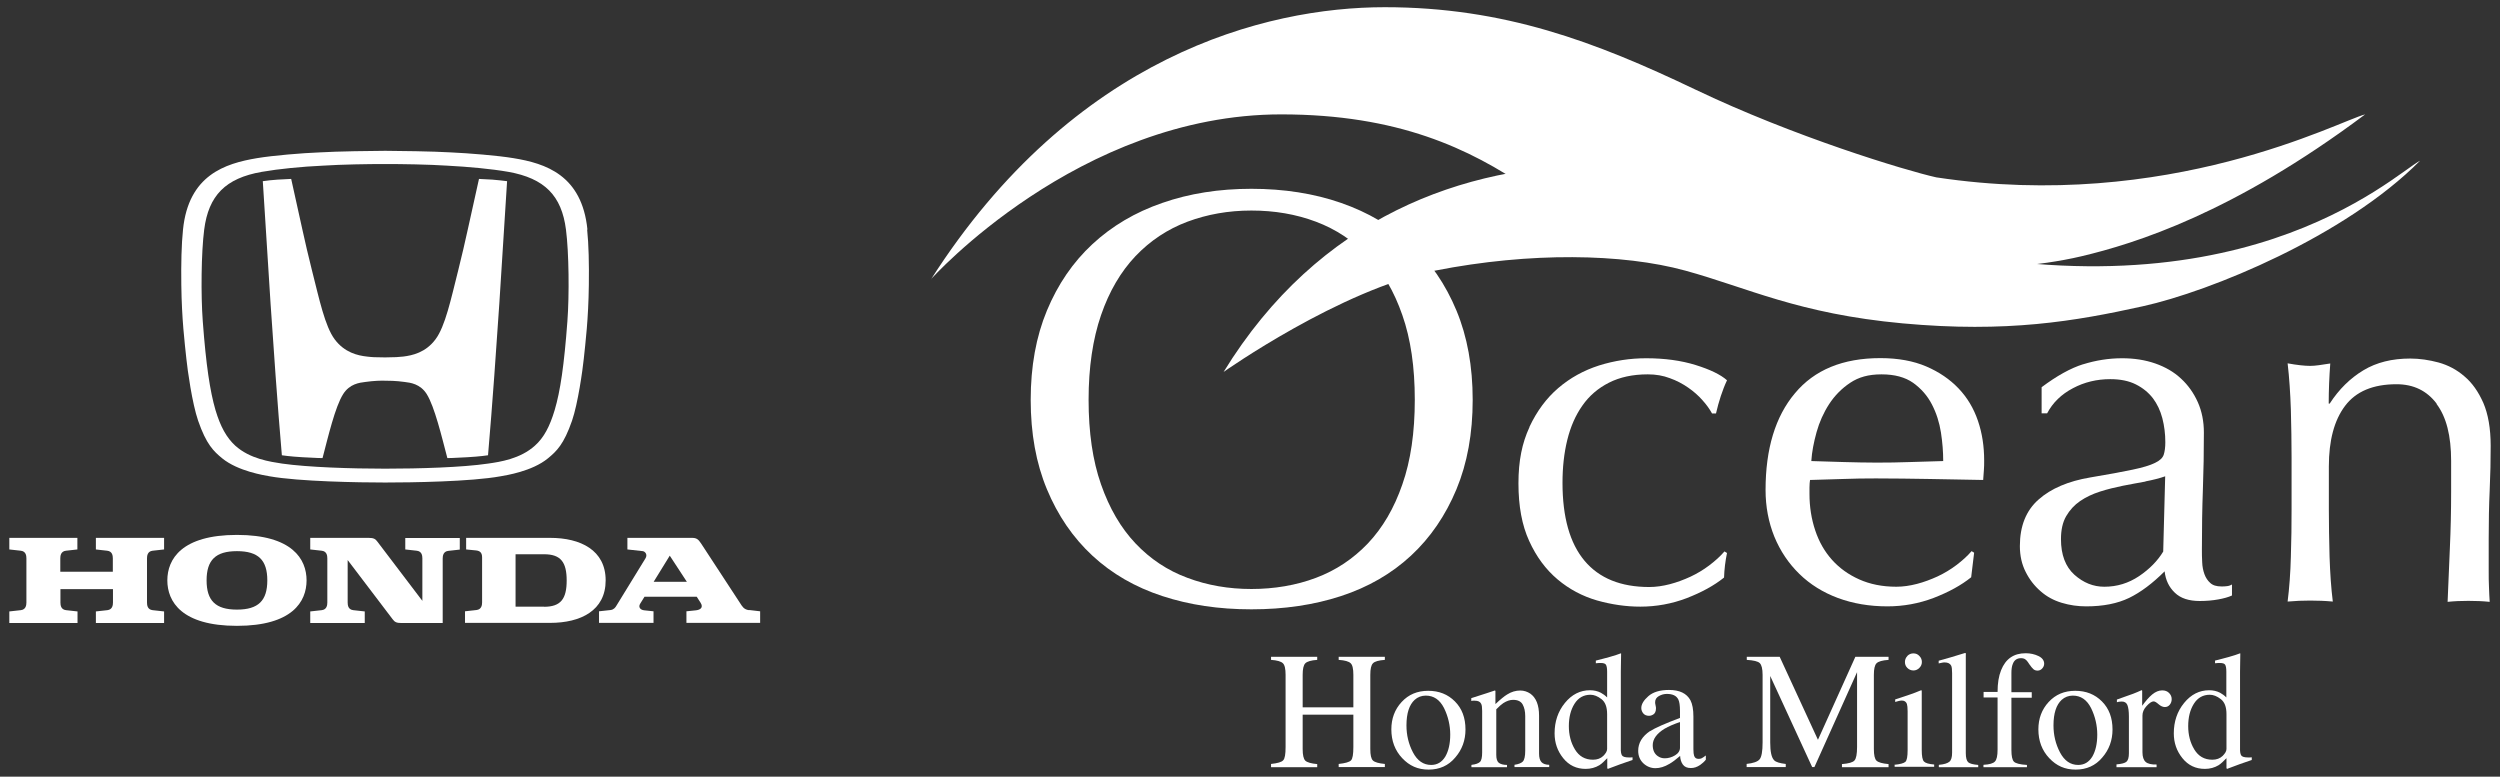
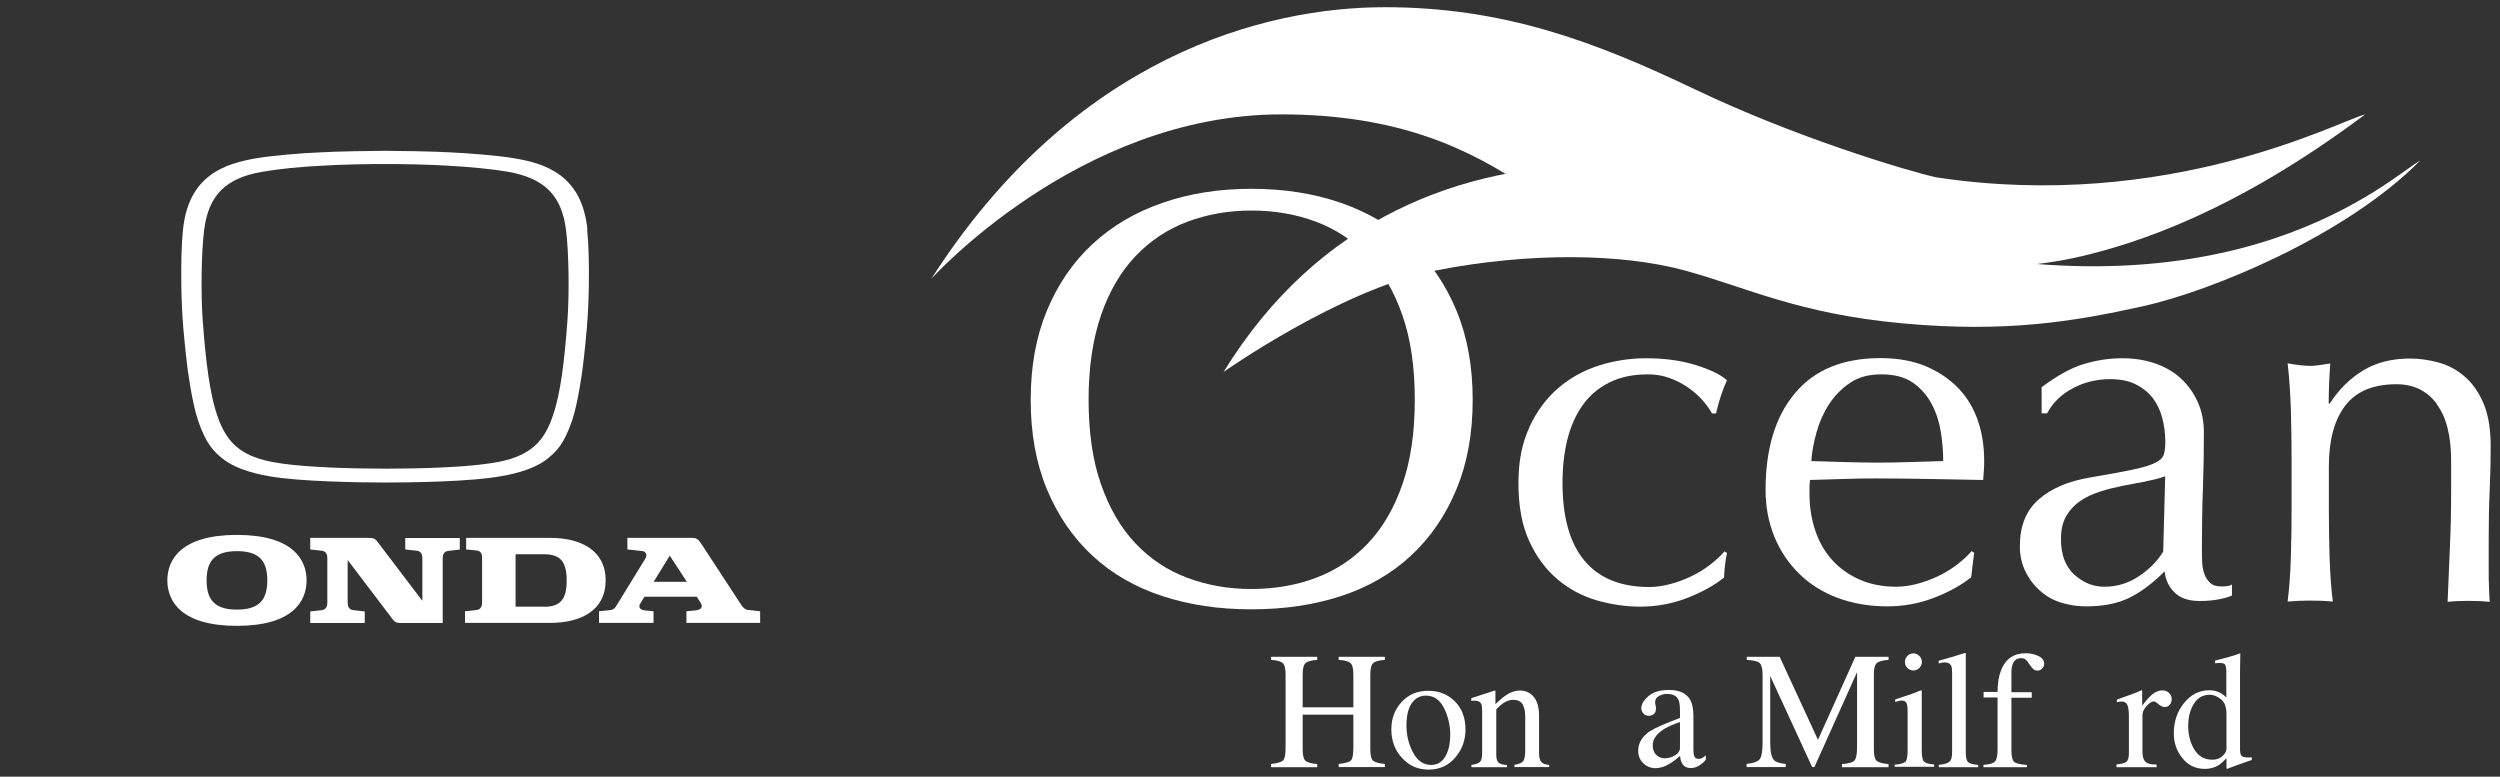
<svg xmlns="http://www.w3.org/2000/svg" id="Layer_1" version="1.1" viewBox="0 0 177.04 55">
  <rect x="0" y="0" width="177.04" height="55" fill="#333333" stroke="none" />
  <defs>
    <style>
      .st0 {
        fill-rule: evenodd;
      }

      .st0, .st1 {
        fill: #fff;
      }
    </style>
  </defs>
  <g>
-     <path class="st1" d="M6.78,38.91l.81.09c.36.04.4.34.4.54v.95h-3.72v-.95c0-.19.04-.5.4-.54l.81-.09v-.82H.66v.82l.81.09c.36.04.4.34.4.54v3.13c0,.19-.04.5-.4.54l-.81.09v.82h4.83v-.82l-.81-.09c-.36-.04-.4-.34-.4-.54v-.95h3.72v.95c0,.19-.04.5-.4.54l-.81.09v.82h4.83v-.82l-.81-.09c-.36-.04-.4-.34-.4-.54v-3.13c0-.19.04-.5.4-.54l.81-.09v-.82h-4.83v.82h0Z" />
    <path class="st1" d="M38.97,38.09h-5.96v.82l.71.07c.25.03.42.14.42.49v3.19c0,.19-.04.5-.4.54l-.81.09v.82h6.03c2.16,0,3.93-.87,3.93-3.01s-1.78-3.01-3.93-3.01h0ZM38.53,42.96h-2.02s0-3.71,0-3.71h2.02c1.19,0,1.6.57,1.6,1.86s-.41,1.86-1.6,1.86h0Z" />
    <path class="st1" d="M53.05,43.21c-.38-.04-.5-.29-.62-.47l-2.78-4.25c-.2-.31-.34-.4-.64-.4h-4.58v.82l1.09.12c.15.02.36.23.19.51l-2.05,3.34c-.08.14-.19.29-.42.32l-.82.09v.82h3.86v-.82l-.66-.07c-.28-.03-.43-.23-.29-.46l.31-.5h3.7l.27.42c.24.37-.06.51-.32.54l-.68.07v.82h5.22v-.82l-.77-.09h0ZM46.29,41.2l1.14-1.85,1.21,1.85h-2.35Z" />
    <path class="st1" d="M28.7,38.91l.81.09c.36.04.4.34.4.54v3.01l-3.19-4.2c-.14-.19-.27-.26-.61-.26h-4.14v.82l.81.09c.36.04.4.34.4.54v3.13c0,.19-.04.5-.4.54l-.81.09v.82h3.86v-.82l-.81-.09c-.36-.04-.4-.34-.4-.54v-3.01l3.19,4.2c.14.19.27.26.61.26h2.93v-4.57c0-.19.04-.5.4-.54l.81-.09v-.82h-3.86v.82h0Z" />
    <path class="st1" d="M16.78,37.88c-3.92,0-4.93,1.72-4.93,3.22s1.01,3.22,4.93,3.22,4.93-1.72,4.93-3.22-1.01-3.22-4.93-3.22h0ZM16.78,43.17c-1.52,0-2.15-.64-2.15-2.07s.63-2.07,2.15-2.07,2.15.64,2.15,2.07-.63,2.07-2.15,2.07h0Z" />
-     <path class="st1" d="M33.92,12.67c-.67,2.96-.93,4.32-1.47,6.47-.52,2.06-.92,3.97-1.61,4.89-.7.94-1.64,1.14-2.28,1.22-.33.04-.57.05-1.29.06-.72,0-.96-.02-1.29-.06-.64-.07-1.58-.28-2.28-1.22-.69-.93-1.09-2.84-1.61-4.89-.54-2.14-.8-3.5-1.47-6.47,0,0-.66.03-.96.05-.4.03-.71.06-1.05.11,0,0,.38,6.09.55,8.67.18,2.71.5,7.29.8,10.74,0,0,.56.09,1.48.14.97.06,1.4.06,1.4.06.4-1.52.89-3.63,1.46-4.53.46-.73,1.16-.81,1.56-.86.63-.09,1.15-.1,1.4-.09h0c.24,0,.77,0,1.4.09.4.05,1.1.13,1.56.86.56.9,1.06,3.01,1.46,4.53,0,0,.43,0,1.4-.06.92-.05,1.48-.14,1.48-.14.3-3.45.62-8.03.8-10.74.17-2.58.55-8.67.55-8.67-.34-.04-.65-.08-1.05-.11-.29-.02-.96-.05-.96-.05h0Z" />
    <path class="st1" d="M41.6,16.26c-.39-3.87-2.97-4.69-5.24-5.06-1.14-.19-3.17-.35-4.47-.41-1.14-.07-3.82-.11-4.61-.11-.8,0-3.48.04-4.61.11-1.3.05-3.33.22-4.47.41-2.27.38-4.85,1.2-5.24,5.06-.11,1.05-.14,2.43-.12,3.91.03,2.45.24,4.11.36,5.25.08.79.41,3.15.83,4.37.58,1.68,1.1,2.17,1.71,2.67,1.12.91,2.97,1.2,3.36,1.27,2.09.37,6.31.44,8.17.44,1.86,0,6.08-.06,8.17-.44.39-.07,2.24-.35,3.36-1.27.61-.5,1.13-.99,1.71-2.67.42-1.22.75-3.59.83-4.37.12-1.15.33-2.8.36-5.25.02-1.48-.01-2.86-.12-3.91h0ZM40.18,22.76c-.23,3.09-.5,4.94-.9,6.28-.35,1.17-.77,1.96-1.4,2.52-1.04.94-2.48,1.15-3.32,1.27-1.82.27-4.88.36-7.29.36-2.41,0-5.47-.1-7.29-.36-.84-.13-2.28-.33-3.32-1.27-.62-.57-1.05-1.35-1.4-2.52-.39-1.34-.67-3.19-.9-6.28-.14-1.86-.11-4.88.1-6.5.31-2.42,1.51-3.64,4.08-4.09,1.2-.21,2.82-.37,4.35-.44,1.23-.08,3.25-.12,4.38-.11,1.13-.01,3.15.03,4.38.11,1.53.08,3.15.23,4.35.44,2.57.46,3.77,1.68,4.08,4.09.21,1.62.24,4.64.1,6.5h0Z" />
  </g>
  <g>
    <g>
      <path class="st1" d="M90.01,54.1c.46-.05.75-.13.86-.26.12-.12.17-.43.17-.94v-5.11c0-.42-.06-.7-.19-.82-.13-.13-.41-.21-.84-.24v-.22h3.27v.22c-.43.03-.71.11-.84.24-.13.13-.19.4-.19.82v2.3h3.59v-2.3c0-.42-.06-.7-.19-.82-.13-.13-.41-.21-.85-.24v-.22h3.27v.22c-.43.03-.72.11-.84.24-.13.13-.19.4-.19.82v5.25c0,.43.06.7.19.82.13.12.41.2.84.24v.22h-3.27v-.22c.46-.05.75-.13.87-.25s.17-.44.17-.95v-2.29h-3.59v2.43c0,.43.06.7.19.83.13.12.41.2.84.24v.22h-3.27v-.22Z" />
      <path class="st1" d="M99.26,49.71c.49-.53,1.11-.79,1.88-.79s1.39.25,1.89.75c.5.5.75,1.16.75,1.99,0,.76-.24,1.43-.73,1.99-.48.57-1.11.85-1.88.85s-1.36-.27-1.87-.81c-.51-.54-.77-1.22-.77-2.04,0-.76.24-1.41.73-1.94ZM100.18,49.56c-.38.35-.58.95-.58,1.81,0,.68.15,1.32.46,1.91.31.59.74.89,1.29.89.43,0,.76-.2,1-.59.23-.4.35-.91.35-1.56s-.15-1.29-.44-1.88c-.3-.59-.73-.88-1.29-.88-.3,0-.57.1-.79.3Z" />
      <path class="st1" d="M104.23,54.16c.27-.03.46-.1.57-.2.11-.1.16-.33.16-.68v-2.93c0-.24-.02-.42-.07-.51-.07-.15-.22-.22-.45-.22-.03,0-.07,0-.11,0-.04,0-.08,0-.14.02v-.2c.16-.05.53-.17,1.12-.36l.54-.18s.04,0,.05.03c0,.02,0,.05,0,.08v.85c.35-.33.63-.56.83-.68.3-.19.61-.28.93-.28.26,0,.5.08.71.22.41.29.62.81.62,1.56v2.69c0,.28.06.48.17.6.11.12.3.19.55.19v.16h-2.46v-.16c.28-.04.48-.12.59-.23.11-.12.17-.37.17-.76v-2.46c0-.33-.06-.6-.18-.82-.12-.22-.35-.33-.68-.33-.23,0-.45.08-.69.23-.13.09-.3.23-.5.44v3.23c0,.28.06.46.18.56.12.09.32.15.58.15v.16h-2.52v-.16Z" />
-       <path class="st1" d="M113.37,49.06c.15.08.3.19.44.33v-1.83c0-.23-.03-.4-.08-.48-.05-.09-.18-.13-.37-.13-.05,0-.09,0-.12,0-.03,0-.11.01-.23.02v-.19l.47-.12c.17-.05.35-.09.52-.14.17-.05.32-.1.46-.14.06-.02.16-.06.31-.11h.03s-.01.62-.01.62c0,.22,0,.44-.01.68,0,.23,0,.46,0,.69v4.71c-.01.25.02.42.08.52.06.1.23.15.49.15.04,0,.08,0,.13,0,.04,0,.08,0,.13-.01v.19s-.3.1-.84.29l-.91.34-.04-.05v-.71c-.22.23-.4.4-.56.5-.28.17-.61.26-.97.26-.65,0-1.18-.25-1.59-.76-.41-.51-.61-1.09-.61-1.76,0-.83.24-1.55.73-2.15.49-.6,1.08-.9,1.78-.9.28,0,.54.06.77.18ZM113.53,53.54c.18-.18.28-.34.28-.5v-2.47c0-.5-.13-.85-.4-1.06-.27-.21-.53-.31-.78-.31-.48,0-.86.21-1.13.64-.27.43-.4.96-.4,1.58s.14,1.17.43,1.65c.29.48.71.73,1.28.73.3,0,.54-.09.73-.27Z" />
      <path class="st1" d="M116.85,51.78c.35-.23,1.06-.54,2.12-.94v-.49c0-.39-.04-.66-.12-.82-.13-.26-.4-.39-.81-.39-.2,0-.38.05-.56.15-.18.1-.27.25-.27.43,0,.05,0,.12.03.23s.03.18.03.21c0,.22-.07.37-.21.45-.08.05-.18.08-.29.08-.17,0-.31-.06-.4-.17-.09-.11-.14-.24-.14-.38,0-.27.17-.55.5-.84.33-.29.82-.44,1.46-.44.75,0,1.25.24,1.52.73.14.27.21.65.21,1.16v2.31c0,.22.02.38.05.46.05.15.15.22.31.22.09,0,.16-.01.22-.04.06-.03.16-.09.3-.2v.3c-.12.15-.26.27-.4.37-.22.15-.43.22-.66.22-.26,0-.45-.08-.57-.25-.12-.17-.18-.37-.19-.61-.29.25-.54.44-.75.56-.35.21-.68.31-1,.31s-.62-.12-.86-.35c-.24-.23-.36-.53-.36-.88,0-.56.28-1.02.84-1.4ZM118.97,51.13c-.44.15-.81.31-1.1.48-.55.34-.83.73-.83,1.16,0,.35.12.61.35.77.15.11.32.16.5.16.25,0,.5-.07.73-.21.23-.14.35-.32.35-.54v-1.83Z" />
      <path class="st1" d="M123.67,54.1c.49-.05.8-.16.94-.33.14-.17.21-.57.21-1.19v-4.79c0-.43-.07-.7-.2-.83-.13-.13-.44-.2-.92-.23v-.22h2.33l2.71,5.88,2.65-5.88h2.35v.22c-.44.03-.72.11-.85.24-.13.13-.19.4-.19.82v5.25c0,.43.06.71.19.83.13.12.41.2.85.24v.22h-3.3v-.22c.48-.04.77-.12.89-.26s.18-.45.18-.95v-5.3l-3.02,6.72h-.16l-2.97-6.45v4.71c0,.65.09,1.07.28,1.26.12.13.4.21.82.26v.22h-2.77v-.22Z" />
      <path class="st1" d="M134.15,54.16c.41-.04.67-.11.78-.21.11-.1.16-.38.16-.83v-2.75c0-.25-.02-.42-.05-.52-.06-.16-.18-.24-.36-.24-.04,0-.08,0-.12.01-.04,0-.16.04-.35.09v-.18l.25-.08c.67-.22,1.14-.38,1.41-.5.11-.05.18-.07.21-.07,0,.03.01.06.01.09v4.14c0,.44.05.71.16.82.11.11.34.18.72.21v.16h-2.8v-.16ZM135.07,46.45c.12-.12.26-.18.43-.18s.31.06.42.18c.12.12.18.26.18.43s-.06.3-.18.42-.26.18-.42.18-.31-.06-.43-.18-.17-.26-.17-.42.06-.31.17-.42Z" />
      <path class="st1" d="M137.32,54.16c.36-.03.6-.11.73-.22.13-.11.19-.32.19-.64v-5.63c0-.25-.02-.43-.06-.52-.08-.16-.23-.24-.47-.24-.05,0-.11,0-.18.02s-.14.03-.24.05v-.19c.52-.14,1.14-.32,1.87-.55.03,0,.04.01.05.03s0,.07,0,.15v6.91c0,.33.06.55.17.65.12.1.35.16.71.19v.16h-2.79v-.16Z" />
      <path class="st1" d="M140.47,54.16c.41-.02.68-.1.8-.23.13-.13.19-.41.19-.84v-3.7h-.99v-.39h.99c0-.61.08-1.12.25-1.54.32-.8.89-1.2,1.74-1.2.34,0,.64.07.91.2.27.13.4.32.4.54,0,.13-.05.24-.14.34-.09.1-.2.15-.33.15-.11,0-.21-.03-.29-.1-.08-.07-.18-.19-.29-.35l-.1-.15c-.05-.08-.12-.15-.19-.2s-.17-.08-.3-.08c-.29,0-.49.14-.59.43-.06.15-.09.36-.09.61v1.37h1.44v.39h-1.44v3.7c0,.43.06.71.18.83s.42.2.92.23v.16h-3.08v-.16Z" />
-       <path class="st1" d="M145.08,49.71c.49-.53,1.11-.79,1.88-.79s1.39.25,1.89.75c.5.5.75,1.16.75,1.99,0,.76-.24,1.43-.73,1.99-.48.57-1.11.85-1.88.85s-1.36-.27-1.87-.81c-.51-.54-.77-1.22-.77-2.04,0-.76.24-1.41.73-1.94ZM146,49.56c-.38.35-.58.95-.58,1.81,0,.68.15,1.32.46,1.91.31.59.74.89,1.29.89.43,0,.76-.2,1-.59.23-.4.35-.91.35-1.56s-.15-1.29-.44-1.88c-.3-.59-.73-.88-1.29-.88-.3,0-.57.1-.79.3Z" />
      <path class="st1" d="M149.89,54.13c.35-.03.59-.09.7-.19s.17-.29.17-.6v-2.6c0-.38-.04-.65-.11-.82-.07-.16-.2-.24-.39-.24-.04,0-.09,0-.15.01-.06,0-.13.02-.2.04v-.19c.22-.08.44-.16.67-.24.23-.08.39-.14.48-.17.19-.07.39-.16.59-.25.03,0,.04,0,.05.03,0,.02,0,.06,0,.12v.95c.25-.34.48-.61.71-.8.23-.19.47-.29.71-.29.2,0,.36.06.48.18.12.12.19.26.19.44,0,.16-.05.29-.14.4s-.21.16-.35.16-.29-.07-.44-.2c-.15-.13-.26-.2-.35-.2-.13,0-.3.11-.5.33s-.29.44-.29.67v2.6c0,.33.08.56.23.69.15.13.41.19.77.18v.19h-2.84v-.19Z" />
      <path class="st1" d="M157.22,49.06c.15.08.3.19.44.33v-1.83c0-.23-.03-.4-.08-.48-.05-.09-.18-.13-.37-.13-.05,0-.09,0-.12,0-.03,0-.11.01-.23.02v-.19l.47-.12c.17-.05.35-.09.52-.14.17-.05.32-.1.46-.14.06-.02.16-.06.31-.11h.03s-.01.62-.01.62c0,.22,0,.44-.01.68,0,.23,0,.46,0,.69v4.71c-.01.25.02.42.08.52.06.1.23.15.49.15.04,0,.08,0,.13,0,.04,0,.08,0,.13-.01v.19s-.3.1-.84.29l-.91.34-.04-.05v-.71c-.22.23-.4.4-.56.5-.28.17-.61.26-.97.26-.65,0-1.18-.25-1.59-.76-.41-.51-.61-1.09-.61-1.76,0-.83.24-1.55.73-2.15.49-.6,1.08-.9,1.78-.9.28,0,.54.06.77.18ZM157.39,53.54c.18-.18.28-.34.28-.5v-2.47c0-.5-.13-.85-.4-1.06-.27-.21-.53-.31-.78-.31-.48,0-.86.21-1.13.64-.27.43-.4.96-.4,1.58s.14,1.17.43,1.65c.29.48.71.73,1.28.73.3,0,.54-.09.73-.27Z" />
    </g>
    <g>
      <path class="st0" d="M65.93,19.77s10.45-11.67,24.8-11.67c8.27,0,13.34,2.42,17.49,5.25,3.29,1.51,25.42,6.61,25.42,6.61l6.84-.94s3.75-.12,6.91-.87c3.8-.9,10.77-3.06,20.1-10.05-1.81.45-13.9,6.95-30.37,4.46-2.19-.49-10.09-2.88-17.11-6.24-7.03-3.36-13.49-5.81-21.95-5.81s-22.02,3.44-32.13,19.27Z" />
      <path class="st0" d="M86.65,26.34s8.27-5.85,15-7.18c6.72-1.32,13.26-1.21,17.68,0,4.42,1.21,8.01,3.06,15.41,3.74,7.4.68,12.2-.15,17-1.21,4.8-1.06,14.32-4.95,19.64-10.31-1.93,1.02-13.07,11.9-38.04,5.44-6.27-2.08-10.24-5.14-19.98-5.14s-19.98,3.7-26.71,14.66Z" />
    </g>
    <g>
      <path class="st1" d="M74.14,21.99c.77-1.85,1.84-3.42,3.22-4.7,1.38-1.28,3.03-2.26,4.95-2.92,1.92-.67,4.02-1,6.31-1s4.43.33,6.35,1c1.92.67,3.57,1.64,4.95,2.92,1.38,1.28,2.45,2.85,3.22,4.7.77,1.85,1.15,3.96,1.15,6.33s-.38,4.48-1.15,6.33c-.77,1.85-1.84,3.42-3.22,4.7-1.38,1.28-3.03,2.23-4.95,2.86-1.92.63-4.04.94-6.35.94s-4.39-.31-6.31-.94c-1.92-.63-3.57-1.58-4.95-2.86-1.38-1.28-2.45-2.85-3.22-4.7-.77-1.85-1.15-3.96-1.15-6.33s.38-4.48,1.15-6.33ZM99.31,22.32c-.58-1.68-1.4-3.08-2.44-4.18-1.04-1.1-2.27-1.91-3.68-2.44-1.41-.53-2.93-.79-4.57-.79s-3.13.27-4.53.79c-1.41.53-2.63,1.34-3.68,2.44-1.04,1.1-1.86,2.49-2.44,4.18-.58,1.69-.88,3.68-.88,5.99s.29,4.31.88,5.99c.59,1.69,1.4,3.08,2.44,4.18,1.04,1.1,2.27,1.92,3.68,2.44,1.41.53,2.92.79,4.53.79s3.17-.26,4.57-.79c1.41-.53,2.63-1.34,3.68-2.44,1.04-1.1,1.86-2.49,2.44-4.18.59-1.68.88-3.68.88-5.99s-.29-4.31-.88-5.99Z" />
      <path class="st1" d="M108.31,30.23c.52-1.11,1.2-2.03,2.04-2.75.84-.72,1.8-1.25,2.89-1.6,1.09-.34,2.2-.51,3.34-.51,1.3,0,2.47.16,3.5.48,1.03.32,1.77.68,2.22,1.08-.17.36-.31.73-.44,1.12-.13.39-.24.8-.34,1.23h-.28c-.17-.31-.39-.62-.68-.94-.28-.32-.62-.62-1.01-.89-.39-.27-.82-.5-1.3-.67-.47-.18-.99-.27-1.56-.27-1.07,0-1.98.2-2.75.59-.77.39-1.4.93-1.88,1.62-.49.69-.84,1.5-1.07,2.43-.23.93-.34,1.95-.34,3.04,0,2.44.52,4.28,1.56,5.52,1.04,1.24,2.57,1.86,4.58,1.86.47,0,.96-.07,1.46-.2.5-.13.98-.31,1.46-.53.47-.22.92-.49,1.33-.8.41-.31.78-.64,1.08-.99l.18.11c-.12.57-.19,1.15-.21,1.74-.71.57-1.59,1.05-2.65,1.46-1.05.4-2.15.6-3.28.6-1.02,0-2.04-.15-3.07-.44-1.03-.3-1.96-.79-2.79-1.49-.83-.7-1.5-1.6-2.01-2.72-.51-1.11-.76-2.47-.76-4.08s.26-2.86.78-3.98Z" />
      <path class="st1" d="M127.11,27.85c1.38-1.66,3.4-2.49,6.05-2.49,1.25,0,2.34.2,3.25.59.91.39,1.67.91,2.29,1.56.62.65,1.07,1.41,1.37,2.29.3.88.44,1.81.44,2.81,0,.24,0,.47-.02.69-.01.23-.03.46-.05.69-1.28-.02-2.54-.05-3.8-.07-1.26-.02-2.52-.04-3.8-.04-.78,0-1.56.01-2.33.04-.77.02-1.54.05-2.33.07-.02.12-.04.3-.04.53v.46c0,.92.14,1.79.41,2.59.27.81.67,1.5,1.19,2.08.52.58,1.16,1.04,1.92,1.38.76.34,1.63.52,2.63.52.47,0,.96-.07,1.46-.2.5-.13.98-.31,1.46-.53.47-.22.92-.49,1.33-.8.41-.31.78-.64,1.08-.99l.18.11-.21,1.74c-.71.57-1.59,1.05-2.65,1.46-1.05.4-2.15.6-3.28.6-1.28,0-2.44-.2-3.5-.59-1.05-.39-1.97-.96-2.73-1.7-.77-.75-1.36-1.63-1.78-2.65-.41-1.02-.62-2.12-.62-3.3,0-2.91.69-5.2,2.08-6.85ZM131.02,27.11c-.6.4-1.1.91-1.49,1.51-.39.6-.69,1.27-.89,1.99-.2.72-.33,1.4-.37,2.04.73.02,1.5.05,2.29.07.79.02,1.57.04,2.33.04s1.57-.01,2.38-.04c.8-.02,1.59-.05,2.34-.07,0-.64-.05-1.31-.16-2.02s-.32-1.37-.64-1.99c-.32-.62-.76-1.12-1.33-1.53-.57-.4-1.31-.6-2.24-.6s-1.62.2-2.22.6Z" />
      <path class="st1" d="M147.51,25.8c.9-.28,1.82-.43,2.77-.43.85,0,1.63.12,2.35.37.71.25,1.32.6,1.82,1.07.5.46.9,1.02,1.19,1.67.29.65.43,1.37.43,2.15,0,1.35-.02,2.69-.07,4.03-.05,1.34-.07,2.75-.07,4.24,0,.28,0,.59.02.91.01.32.07.6.16.85.09.25.23.46.41.62.18.17.44.25.8.25.12,0,.24,0,.37-.02.13-.01.25-.05.37-.12v.78c-.26.12-.59.21-.98.28-.39.07-.82.11-1.3.11-.77,0-1.36-.19-1.77-.59-.41-.39-.65-.89-.72-1.51-.85.85-1.69,1.48-2.51,1.88-.83.4-1.84.6-3.04.6-.59,0-1.17-.08-1.73-.25-.57-.17-1.07-.44-1.5-.82-.44-.38-.79-.83-1.06-1.37-.27-.53-.41-1.14-.41-1.83,0-1.42.44-2.52,1.33-3.3.88-.78,2.11-1.3,3.66-1.56,1.27-.21,2.27-.4,2.99-.55.72-.15,1.25-.31,1.59-.48.34-.16.55-.36.62-.59.07-.22.11-.51.11-.87,0-.59-.07-1.16-.21-1.7-.14-.54-.37-1.02-.67-1.42-.31-.4-.71-.73-1.21-.98-.5-.25-1.1-.37-1.81-.37-.95,0-1.83.21-2.64.64-.82.43-1.43,1.02-1.83,1.78h-.39v-1.85c1.07-.8,2.05-1.35,2.95-1.63ZM151.94,34.1c-.53.09-1.07.2-1.61.3-.54.11-1.08.24-1.61.41-.53.17-1,.39-1.41.67-.41.28-.74.64-.99,1.07-.25.43-.37.97-.37,1.63,0,1.11.32,1.95.95,2.52.64.57,1.34.85,2.12.85.9,0,1.71-.25,2.46-.75.74-.5,1.31-1.08,1.71-1.74l.14-5.33c-.4.14-.87.26-1.4.36Z" />
      <path class="st1" d="M172.55,28.58c-.69-.91-1.63-1.37-2.84-1.37-1.66,0-2.87.51-3.64,1.53-.77,1.02-1.15,2.45-1.15,4.3v3.02c0,1.07.02,2.18.05,3.36.04,1.17.11,2.23.23,3.18-.54-.05-1.08-.07-1.6-.07s-1.05.02-1.6.07c.12-.95.2-2.01.23-3.18.04-1.17.05-2.29.05-3.36v-3.69c0-1.07-.02-2.18-.05-3.36-.04-1.17-.11-2.27-.23-3.28.66.12,1.2.18,1.6.18.19,0,.4-.02.62-.05.22-.04.49-.08.8-.12-.07.95-.11,1.89-.11,2.84h.07c.66-1.02,1.46-1.8,2.39-2.36.93-.56,2.03-.83,3.31-.83.67,0,1.34.1,2.01.28.68.19,1.29.51,1.83.98.55.46.99,1.09,1.34,1.88.34.79.52,1.81.52,3.04,0,1.02-.02,2.07-.07,3.14-.05,1.08-.07,2.22-.07,3.43v2.31c0,.38,0,.75.02,1.12.01.37.03.72.05,1.05-.48-.05-.98-.07-1.51-.07s-.99.02-1.47.07c.05-1.23.1-2.5.16-3.8.06-1.3.09-2.64.09-4.01v-2.17c0-1.78-.34-3.12-1.03-4.03Z" />
    </g>
  </g>
</svg>